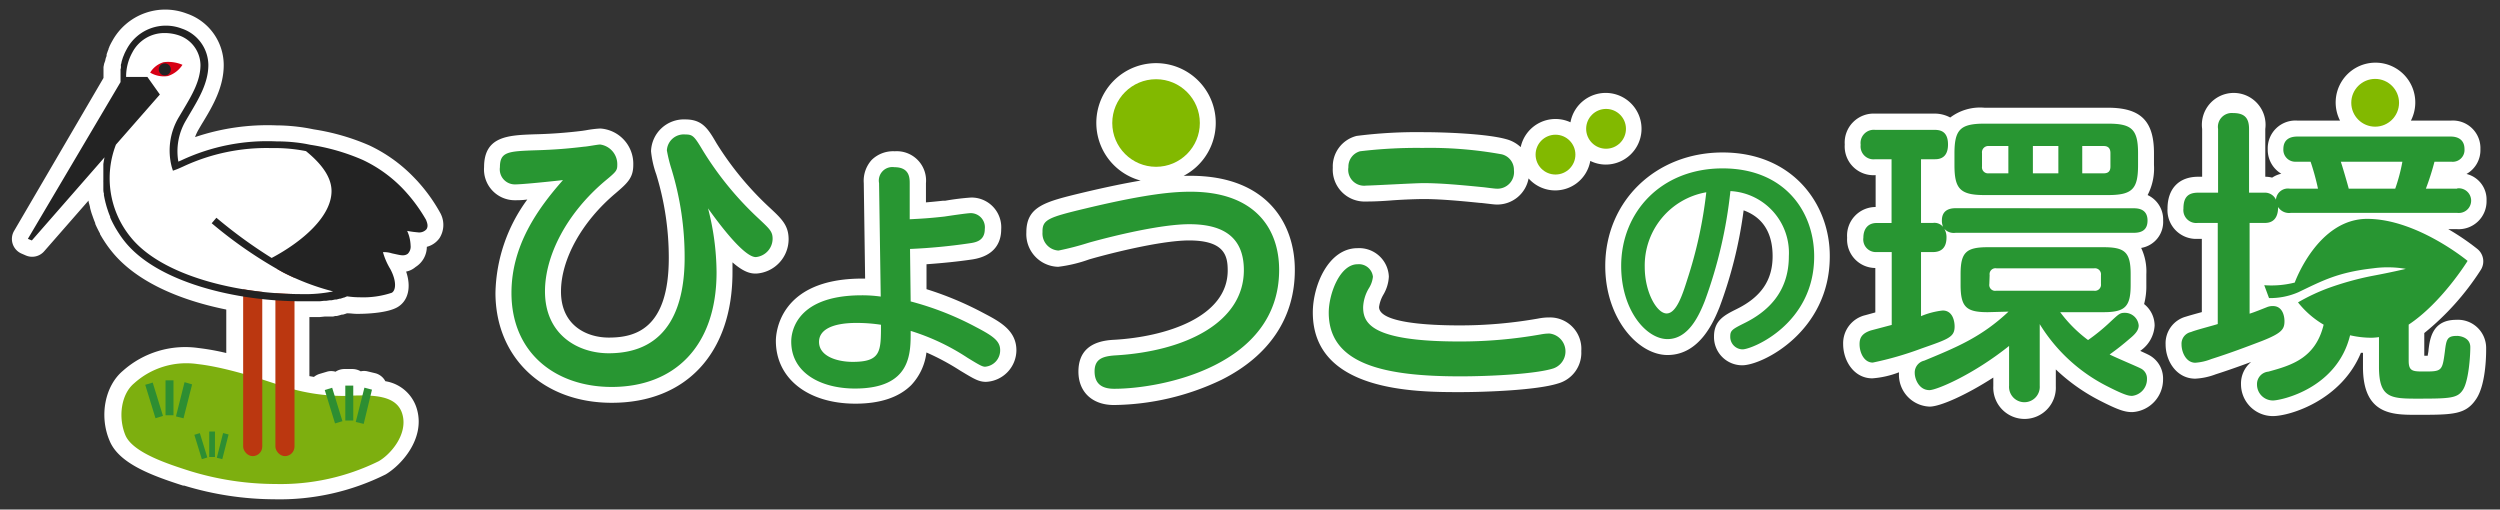
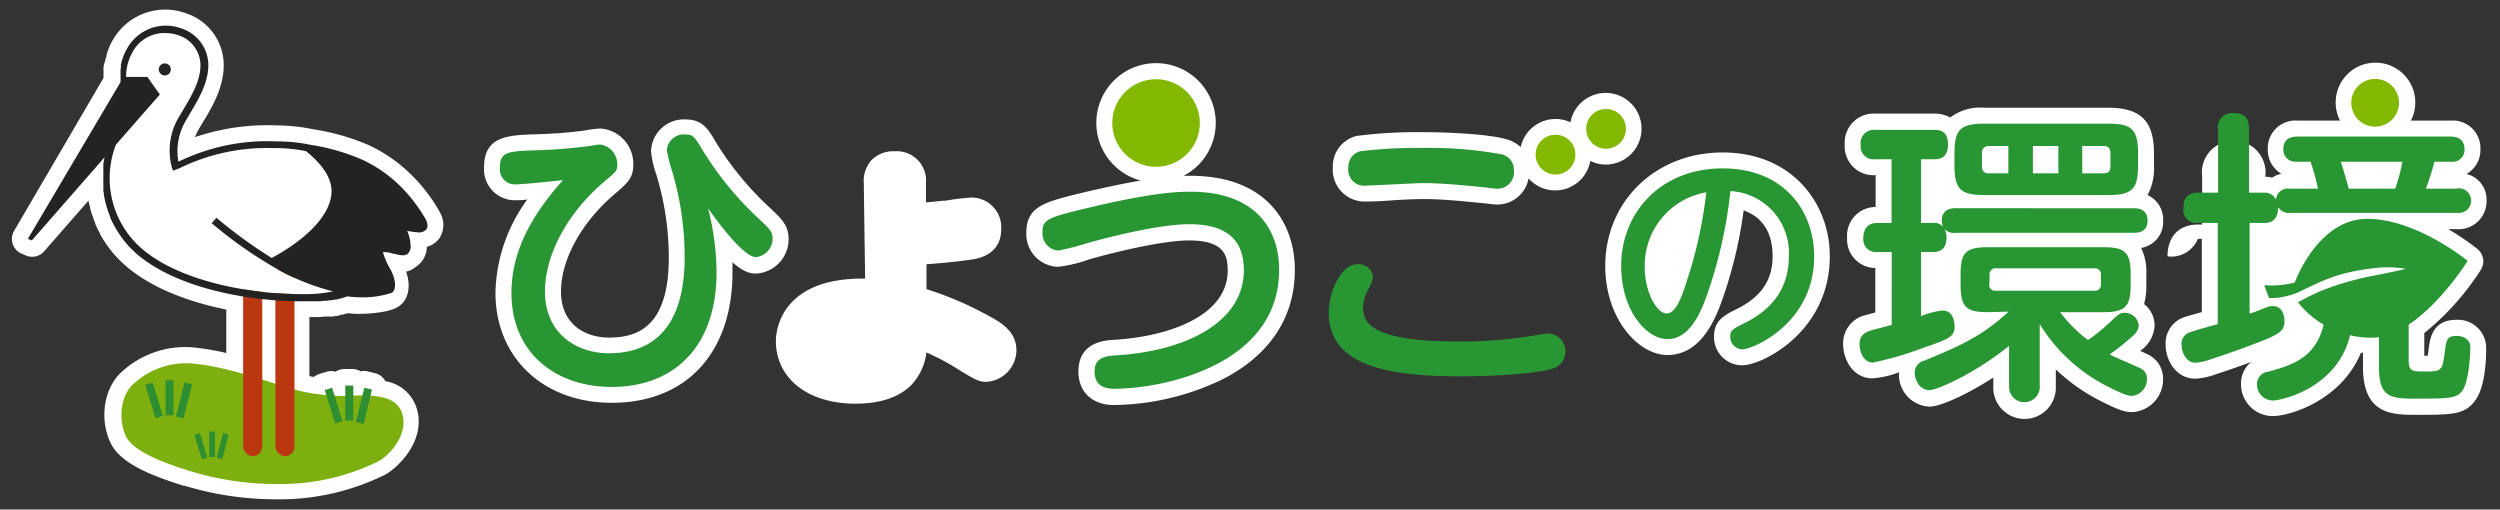
<svg xmlns="http://www.w3.org/2000/svg" viewBox="0 0 314 64" preserveAspectRatio="xMinYMin">
  <rect x="0" y="0" width="314" height="64" fill="#333333" stroke="none" />
  <defs>
    <style>
            .cls-1{fill:#fff;}.cls-2{fill:#82b900;}.cls-3{fill:#289632;}.cls-4{fill:#7daf0f;}.cls-5{fill:#2d8e32;}.cls-6{fill:#bb3710;}.cls-7{fill:#232323;}.cls-8{fill:#d70014;}.cls-9{fill:none;}
        </style>
  </defs>
  <g id="レイヤー_2">
    <g id="レイヤー_1-2">
      <path class="cls-1" d="M99.05,30.05c0-1.74-.88-2.57-2.29-3.89A39.14,39.14,0,0,1,90,18c-1.06-1.82-1.77-3-3.92-3a4.13,4.13,0,0,0-4.31,4,12.19,12.19,0,0,0,.66,2.91A35.67,35.67,0,0,1,84,32.4c0,9-4.3,10-7.54,10-2.77,0-6-1.52-6-5.78,0-4.05,2.62-8.78,6.85-12.34,1.49-1.28,2.23-1.93,2.23-3.56a4.44,4.44,0,0,0-4.15-4.58,14.28,14.28,0,0,0-1.79.22l-.46.07a59.69,59.69,0,0,1-6.06.44c-3.23.12-6.28.22-6.28,4.12a3.87,3.87,0,0,0,3.93,4.16c.32,0,.86,0,1.5-.09a20.44,20.44,0,0,0-4,11.72c0,8.13,6,13.81,14.59,13.81C86.2,50.6,92,44.32,92,34.2c0-.43,0-.85,0-1.25,1.61,1.41,2.47,1.41,3,1.41A4.33,4.33,0,0,0,99.05,30.05Z" />
      <path class="cls-1" d="M123.53,39.32a41.28,41.28,0,0,0-7.16-3l0-3.13q3.23-.23,5.72-.6c3-.45,3.66-2.31,3.66-3.78a3.74,3.74,0,0,0-3.77-4,31.06,31.06,0,0,0-3.25.4l-.28,0c-.91.1-1.57.16-2.15.21l0-2.42a3.68,3.68,0,0,0-3.92-4,3.85,3.85,0,0,0-2.89,1.08,3.9,3.9,0,0,0-1,2.91l.17,12h-.36c-10.55,0-10.85,7-10.85,7.82,0,4.71,4,7.89,10,7.89,3.1,0,5.45-.79,7-2.33a7.21,7.21,0,0,0,1.91-4.1,30.33,30.33,0,0,1,4.24,2.28c1.67,1,2.3,1.41,3.24,1.41A4,4,0,0,0,127.66,44C127.66,41.49,125.57,40.39,123.53,39.32Z" />
      <path class="cls-1" d="M149.53,22.08h-.86a7.5,7.5,0,1,0-5.4.6c-1.9.32-4.26.8-7.29,1.52h0c-4.71,1.14-7.07,1.7-7.07,5a4.1,4.1,0,0,0,4,4.31,17.73,17.73,0,0,0,3.89-.93l.49-.14c3.89-1.08,9.1-2.24,12.06-2.24,4.47,0,4.85,1.95,4.85,3.77,0,5.84-7.72,8.34-14.31,8.71-2.95.14-4.44,1.48-4.44,4s1.71,4.19,4.46,4.19a32.09,32.09,0,0,0,13.5-3.16c6-3,9.22-7.79,9.22-13.77C162.66,28.18,159.21,22.08,149.53,22.08Z" />
-       <path class="cls-1" d="M194.61,39.87a7.18,7.18,0,0,0-1.42.14,56.27,56.27,0,0,1-9.9.86c-3.76,0-10.08-.3-10.08-2.31a4.18,4.18,0,0,1,.53-1.53,4.91,4.91,0,0,0,.7-2.29,3.73,3.73,0,0,0-3.93-3.57c-3.66,0-5.62,4.69-5.62,8.08,0,10,13,10,18.52,10,3.08,0,9.62-.23,12.29-1.09a4,4,0,0,0,2.91-4.07A3.94,3.94,0,0,0,194.61,39.87Z" />
      <path class="cls-1" d="M171.59,25.31c.36,0,1.4,0,3.06-.13s3.57-.18,4.14-.18c1.7,0,3.84.15,7.15.49h.11l.52.06c.76.09,1.15.14,1.42.14a4,4,0,0,0,4-3.28,4.47,4.47,0,0,0,7.75-2.2,4.35,4.35,0,0,0,1.93.46,4.5,4.5,0,1,0-4.42-5.31A4.47,4.47,0,0,0,191,18.48a4.22,4.22,0,0,0-1.82-1c-2.5-.7-7.94-.88-10.48-.88a59.75,59.75,0,0,0-8.3.47,3.94,3.94,0,0,0-3,4A4,4,0,0,0,171.59,25.31Z" />
      <path class="cls-1" d="M216.36,19.15c-8.41,0-14.74,6.13-14.74,14.26,0,6.59,4.12,11.18,7.82,11.18,4.12,0,5.87-4.39,6.53-6h0A55,55,0,0,0,219,26.42c3,1.09,3.64,3.64,3.64,5.76,0,3-1.43,5.12-4.52,6.64-1.52.76-2.84,1.42-2.84,3.44a3.54,3.54,0,0,0,3.54,3.62c2.56,0,11-4.26,11-13.67C229.86,25.72,225.23,19.15,216.36,19.15Z" />
      <path class="cls-1" d="M271.69,27.7a3.37,3.37,0,0,0-1.95-3.2,7.24,7.24,0,0,0,.8-3.77v-1.5c0-4.05-1.68-5.7-5.78-5.7H249.25a6.22,6.22,0,0,0-4.3,1.23,4.14,4.14,0,0,0-2.09-.49h-7.35a3.64,3.64,0,0,0-3.81,3.88A3.61,3.61,0,0,0,235.51,22h.07V26A3.59,3.59,0,0,0,232,29.86a3.57,3.57,0,0,0,3.54,3.8v5.58l-1.23.34a3.62,3.62,0,0,0-2.81,3.63c0,2.12,1.37,4.31,3.66,4.31a11.53,11.53,0,0,0,3.35-.76v.15a4,4,0,0,0,3.85,4.16c1.33,0,4.6-1.46,8-3.65v1.07a3.93,3.93,0,1,0,7.85,0V46.4a23.52,23.52,0,0,0,5.44,3.87c2.49,1.28,3.27,1.49,4.18,1.49a4.1,4.1,0,0,0,3.85-4.12,3.33,3.33,0,0,0-1.87-3.1c-.17-.09-.44-.21-1-.47l0,0a4.13,4.13,0,0,0,1.81-3.17,3.45,3.45,0,0,0-1.32-2.71,8.78,8.78,0,0,0,.28-2.38V34.44a6.87,6.87,0,0,0-.65-3.3A3.3,3.3,0,0,0,271.69,27.7Z" />
-       <path class="cls-1" d="M308.5,40.17c-3,0-3.31,2.38-3.48,3.79,0,.19-.07.47-.1.72h-.43V41.83a33.17,33.17,0,0,0,7.11-7.95,2,2,0,0,0-.43-2.6,30.44,30.44,0,0,0-3.67-2.5h1.08a3.5,3.5,0,0,0,3.73-3.58,3.3,3.3,0,0,0-2.52-3.35,3.43,3.43,0,0,0,1.75-3.12,3.46,3.46,0,0,0-3.73-3.58h-5a5,5,0,1,0-8.9,0h-5.31a3.48,3.48,0,0,0-3.77,3.58,3.49,3.49,0,0,0,1.7,3.09,3.47,3.47,0,0,0-1.15.49,3.43,3.43,0,0,0-.86-.11v-6a4,4,0,1,0-7.93,0v6h-.5c-2.41,0-3.85,1.49-3.85,4A3.6,3.6,0,0,0,276.05,30h.5V39.2c-.95.26-1.59.44-2,.57A3.46,3.46,0,0,0,272,43.25c0,2.12,1.39,4.31,3.73,4.31a8.38,8.38,0,0,0,2.57-.55c1.63-.52,3.12-1.06,4.45-1.55a3.49,3.49,0,0,0-1.28,2.8,4,4,0,0,0,4,4c2.17,0,8.62-2,11.06-7.95l.26,0V46.1c0,6,3.71,6,6.7,6,4.63,0,6.2,0,7.53-2s1.24-6.25,1.24-6.43A3.54,3.54,0,0,0,308.5,40.17Z" />
+       <path class="cls-1" d="M308.5,40.17c-3,0-3.31,2.38-3.48,3.79,0,.19-.07.47-.1.72h-.43V41.83a33.17,33.17,0,0,0,7.11-7.95,2,2,0,0,0-.43-2.6,30.44,30.44,0,0,0-3.67-2.5h1.08a3.5,3.5,0,0,0,3.73-3.58,3.3,3.3,0,0,0-2.52-3.35,3.43,3.43,0,0,0,1.75-3.12,3.46,3.46,0,0,0-3.73-3.58h-5a5,5,0,1,0-8.9,0h-5.31a3.48,3.48,0,0,0-3.77,3.58,3.49,3.49,0,0,0,1.7,3.09,3.47,3.47,0,0,0-1.15.49,3.43,3.43,0,0,0-.86-.11a4,4,0,1,0-7.93,0v6h-.5c-2.41,0-3.85,1.49-3.85,4A3.6,3.6,0,0,0,276.05,30h.5V39.2c-.95.26-1.59.44-2,.57A3.46,3.46,0,0,0,272,43.25c0,2.12,1.39,4.31,3.73,4.31a8.38,8.38,0,0,0,2.57-.55c1.63-.52,3.12-1.06,4.45-1.55a3.49,3.49,0,0,0-1.28,2.8,4,4,0,0,0,4,4c2.17,0,8.62-2,11.06-7.95l.26,0V46.1c0,6,3.71,6,6.7,6,4.63,0,6.2,0,7.53-2s1.24-6.25,1.24-6.43A3.54,3.54,0,0,0,308.5,40.17Z" />
      <path class="cls-1" d="M55.38,26.9a20.68,20.68,0,0,0-3.47-4.7,19,19,0,0,0-5.55-3.95,28.16,28.16,0,0,0-6.94-2l-.61-.12A23.86,23.86,0,0,0,35,15.75h-.2a28.4,28.4,0,0,0-10.3,1.47,5.52,5.52,0,0,1,.47-1c.17-.29.34-.59.54-.91,1.21-2,2.59-4.36,2.59-7.14A6.85,6.85,0,0,0,23.45,1.7,7.58,7.58,0,0,0,14.1,5.15c-.14.24-.26.48-.37.72,0,.06-.05.13-.09.22h0l0,.07a4.45,4.45,0,0,0-.16.42,1.52,1.52,0,0,0-.09.28h0l0,.1h0c0,.12-.07.23-.1.33s-.05.22-.08.35v0h0v0L13.08,8,13,8.41l0,.25h0L13,9s0,.09,0,.13h0v.51s0,.06,0,.09v.06L1.77,29a2,2,0,0,0-.18,1.62,2,2,0,0,0,1.09,1.22l.55.24a2,2,0,0,0,2.31-.51l5.58-6.38c0,.21.09.42.14.64l.05.2h0l0,.07c.06.24.13.49.21.74l.11.31h0c.1.29.21.59.33.87l0,.09v0h0v0c.14.33.31.67.48,1l.12.22h0l0,.07h0c.15.26.3.52.47.78l.18.28h0c.23.34.47.68.73,1,3.1,3.95,8.74,6.26,14.48,7.42v5.46a29.8,29.8,0,0,0-3.5-.63,11.76,11.76,0,0,0-9.49,2.87c-2.24,1.88-3,5.66-1.66,8.79,1.16,2.82,5.19,4.33,9.22,5.62l.14,0a39.24,39.24,0,0,0,11.32,1.72,29.85,29.85,0,0,0,14-3.13c2-1.2,4.91-4.45,3.95-8.07a4.92,4.92,0,0,0-4-3.63,2,2,0,0,0-1.25-1l-1-.24a1.84,1.84,0,0,0-.84,0,2.07,2.07,0,0,0-1.05-.29h-1a2,2,0,0,0-1.12.34,1.85,1.85,0,0,0-1.09,0l-.94.28a2.14,2.14,0,0,0-.68.37l-.57-.1V39.82h0l.42,0,.56,0h0l.34,0,.58-.06h0l.31,0h0l.27,0,.24,0h0l.24,0h0l.29-.07.19,0h0l.2-.05h0l.25-.07.2-.06h0l.14,0h0l.26-.08.23-.08c.45,0,.85.07,1.22.07h.14c1.37,0,3.83-.15,5-.85,1.35-.8,1.73-2.53,1.07-4.46a2.54,2.54,0,0,0,1.19-.58A3,3,0,0,0,53.61,31a2.81,2.81,0,0,0,1.59-1.09,3.09,3.09,0,0,0,.18-3Z" />
      <circle class="cls-2" cx="145.2" cy="15.45" r="5.5" />
      <circle class="cls-2" cx="195.37" cy="19.42" r="2.5" />
      <circle class="cls-2" cx="201.72" cy="16.18" r="2.5" />
      <circle class="cls-2" cx="298.32" cy="12.91" r="3" />
      <path class="cls-3" d="M90,34.2c0,9.4-5.39,14.4-13.17,14.4-7,0-12.59-4.23-12.59-11.81,0-5.9,3.24-10.52,6.47-14.17-2.81.31-5.27.54-6,.54A1.89,1.89,0,0,1,62.79,21c0-1.92,1-2,4.35-2.12,2.54-.07,4.35-.23,6.24-.46.31,0,1.69-.27,2-.27a2.5,2.5,0,0,1,2.15,2.58c0,.69-.15.85-1.54,2-4.88,4.12-7.54,9.43-7.54,13.86,0,5.47,4.16,7.78,8,7.78,7.85,0,9.54-6.39,9.54-12a37.78,37.78,0,0,0-1.65-11.13,18.36,18.36,0,0,1-.58-2.35,2.12,2.12,0,0,1,2.31-2c.93,0,1.12.19,2.2,2a40.66,40.66,0,0,0,7.12,8.66c1.27,1.2,1.65,1.54,1.65,2.43a2.33,2.33,0,0,1-2.11,2.31c-1.47,0-4.55-4.08-6-6.12A32.67,32.67,0,0,1,90,34.2Z" />
-       <path class="cls-3" d="M114.38,37.86a37.68,37.68,0,0,1,8.24,3.24c2.12,1.11,3,1.73,3,2.88a2.06,2.06,0,0,1-1.89,2.08c-.34,0-.69-.19-2.19-1.11a28,28,0,0,0-7.16-3.39c0,2.73.15,7.24-7,7.24-4.23,0-8-1.93-8-5.89,0-.5,0-5.82,8.85-5.82a17,17,0,0,1,2.39.16L110.41,23a1.7,1.7,0,0,1,1.93-2c1.89,0,1.92,1.34,1.92,2l0,4.54c1.47-.08,2.27-.11,4.35-.34.54-.08,2.85-.43,3.31-.43a1.78,1.78,0,0,1,1.77,2c0,1.54-1.23,1.69-2,1.8a73,73,0,0,1-7.39.7Zm-6.81,2.7c-3,0-4.7.84-4.7,2.38,0,1.81,2.27,2.51,4.23,2.51,3.55,0,3.55-1.31,3.55-4.66A20.17,20.17,0,0,0,107.57,40.56Z" />
      <path class="cls-3" d="M136.44,26.16c7.89-1.89,11.13-2.08,13.09-2.08,8.08,0,11.13,4.62,11.13,9.82,0,12.05-14.75,14.93-20.72,14.93-1.58,0-2.46-.65-2.46-2.19s1-1.89,2.54-2c8.89-.5,16.21-4.16,16.21-10.71,0-4.46-3-5.77-6.85-5.77-3.43,0-9.13,1.35-12.59,2.31a36.32,36.32,0,0,1-3.85,1,2.14,2.14,0,0,1-2-2.31C130.9,27.58,131.63,27.31,136.44,26.16Z" />
      <path class="cls-3" d="M193.53,42a6.09,6.09,0,0,1,1.08-.11,2.26,2.26,0,0,1,.5,4.38c-2.15.7-7.89,1-11.7,1-9.55,0-16.52-1.51-16.52-8,0-2.35,1.39-6.08,3.62-6.08a1.77,1.77,0,0,1,1.93,1.57,3.35,3.35,0,0,1-.5,1.43,5,5,0,0,0-.73,2.39c0,2,1,4.31,12.08,4.31A57.91,57.91,0,0,0,193.53,42ZM170.82,19a59.91,59.91,0,0,1,7.85-.42,50.62,50.62,0,0,1,9.94.8,2,2,0,0,1,1.54,2A2.08,2.08,0,0,1,188,23.7c-.31,0-1.69-.2-1.85-.2-3-.3-5.35-.5-7.35-.5-1.12,0-6.47.31-7.2.31A2,2,0,0,1,169.36,21,2,2,0,0,1,170.82,19Z" />
      <path class="cls-3" d="M214.12,37.81c-.67,1.68-2,4.78-4.68,4.78s-5.82-3.64-5.82-9.18c0-6.75,5-12.26,12.74-12.26s11.5,5.37,11.5,11.06c0,8.48-7.78,11.67-9,11.67a1.57,1.57,0,0,1-1.54-1.62c0-.73.22-.9,1.73-1.65,2.92-1.43,5.63-3.87,5.63-8.43A7.77,7.77,0,0,0,217.34,24,57.48,57.48,0,0,1,214.12,37.81Zm-7.54-4.26c0,3.16,1.52,5.82,2.75,5.82s2-2.38,2.58-4.22a55,55,0,0,0,2.4-11A9.33,9.33,0,0,0,206.58,33.55Z" />
      <path class="cls-3" d="M268,26.16c.54,0,1.73.08,1.73,1.54,0,1.12-.65,1.54-1.73,1.54H245.63a1.6,1.6,0,0,1-1.42-.5,2.1,2.1,0,0,1,.27,1.08c0,1.38-.74,1.84-1.7,1.84h-1.5v8.05A9.79,9.79,0,0,1,244,39c1.34,0,1.5,1.5,1.5,2,0,1.35-.77,1.58-4.16,2.77a41.34,41.34,0,0,1-6.12,1.77c-1.08,0-1.66-1.23-1.66-2.31,0-.73.23-1.34,1.43-1.73l2.61-.69V31.66H235.7a1.58,1.58,0,0,1-1.66-1.8c0-1.16.62-1.85,1.66-1.85h1.88V20h-2.07a1.62,1.62,0,0,1-1.81-1.81,1.66,1.66,0,0,1,1.81-1.88h7.35c.62,0,1.81,0,1.81,1.84,0,1.08-.43,1.85-1.62,1.85h-1.77V28h1.5a1.39,1.39,0,0,1,1.27.5,2.06,2.06,0,0,1-.15-.81c0-1.16.77-1.54,1.73-1.54ZM249.67,39.21c-2.69,0-3.42-.62-3.42-3.43V34.44c0-2.74.69-3.39,3.42-3.39h14.52c2.69,0,3.42.61,3.42,3.39v1.34c0,2.74-.69,3.43-3.42,3.43h-5.43a16.88,16.88,0,0,0,3.5,3.5A24.15,24.15,0,0,0,265,40.48c1.16-1.08,1.27-1.19,1.89-1.19a1.74,1.74,0,0,1,1.73,1.58c0,.53-.31,1-1.11,1.65a31.94,31.94,0,0,1-2.54,2c.57.31,3.5,1.54,3.85,1.73a1.4,1.4,0,0,1,.84,1.35,2.1,2.1,0,0,1-1.85,2.12c-.38,0-.8,0-3.27-1.27a21.15,21.15,0,0,1-8.35-7.74v7.74a1.93,1.93,0,1,1-3.85,0v-5c-4.58,3.66-9.13,5.55-10,5.55-1.31,0-1.85-1.39-1.85-2.16a1.53,1.53,0,0,1,1.19-1.54c4-1.66,7.16-2.93,10.59-6.16Zm-.42-14.71c-3.08,0-3.77-.8-3.77-3.77V19.31c0-3,.69-3.78,3.77-3.78h15.51c2.93,0,3.78.66,3.78,3.7v1.5c0,3-.7,3.77-3.78,3.77Zm3-2.73V18.34h-2.46a.79.79,0,0,0-.85.89v1.69a.76.76,0,0,0,.85.85Zm-2.39,13.9a.74.74,0,0,0,.85.85h12.32a.76.76,0,0,0,.85-.85V34.55a.76.76,0,0,0-.85-.85H250.75a.74.74,0,0,0-.85.85Zm8.67-17.33h-3.2v3.43h3.2Zm3,3.43h2.7c.53,0,.84-.23.84-.85V19.23c0-.58-.27-.89-.84-.89h-2.7Z" />
      <path class="cls-3" d="M308.58,23.7h-3.89a33,33,0,0,0,1.08-3.39h2.11a1.48,1.48,0,0,0,1.66-1.58c0-1.31-1-1.58-1.73-1.58H288.56c-.93,0-1.77.35-1.77,1.58a1.5,1.5,0,0,0,1.61,1.58h1.81a30.34,30.34,0,0,1,.93,3.39h-3.51a1.51,1.51,0,0,0-1.77,1.38,1.52,1.52,0,0,0-1.46-.88h-1.92v-8c0-1.31-.5-2-2-2a1.74,1.74,0,0,0-1.89,2v8h-2.5c-1.31,0-1.85.61-1.85,2A1.62,1.62,0,0,0,276.05,28h2.5v12.7c-.46.16-2.85.77-3.35,1A1.5,1.5,0,0,0,274,43.25c0,1,.58,2.31,1.73,2.31a6.65,6.65,0,0,0,2-.46c2.43-.77,4.55-1.58,6.36-2.27,2.54-1,2.84-1.5,2.84-2.5,0-.12,0-1.89-1.46-1.89a1.92,1.92,0,0,0-.77.15c-.61.24-1.54.62-2.15.81V28h1.92c1.54,0,1.66-1.35,1.66-2a1.62,1.62,0,0,0,1.57.74h20.95a1.55,1.55,0,1,0,0-3.08Zm-7.74,0H295c0-.08-.89-3.16-1-3.39h7.74A22.17,22.17,0,0,1,300.84,23.7Zm9.43,19.9c0,1.31-.23,4.27-.92,5.35s-1.58,1.12-5.85,1.12c-3.31,0-4.7-.16-4.7-4V42.34a7.3,7.3,0,0,1-.93.08,12.05,12.05,0,0,1-2.7-.31c-1.63,6.71-8.69,8.19-9.69,8.19a2,2,0,0,1-2-2,1.57,1.57,0,0,1,1.42-1.62c2.88-.79,5.93-1.67,6.95-5.9a11.58,11.58,0,0,1-3.22-2.8,24.34,24.34,0,0,1,3.9-1.83,37.82,37.82,0,0,1,5.33-1.48c2.44-.45,4.31-.9,4.31-.9a13.45,13.45,0,0,0-4.11-.07c-4.44.5-6.39,1.57-9.38,3a8.9,8.9,0,0,1-3.69.74l-.6-1.62a12,12,0,0,0,3.83-.33s2.86-8,9.1-8,12.61,5.28,12.61,5.28-3.23,5.24-7.4,8v4.54c0,1.35.54,1.35,2,1.35,2.15,0,2.23-.08,2.54-2.47.19-1.54.27-2,1.5-2C308.77,42.17,310.27,42.29,310.27,43.6Z" />
      <path class="cls-4" d="M34.57,60.79a36.69,36.69,0,0,1-10.71-1.63c-2.59-.83-7.2-2.28-8.12-4.52s-.53-5.13,1.1-6.49a9.78,9.78,0,0,1,8-2.42c4,.44,9.65,2.46,10.4,2.68a24.88,24.88,0,0,0,8.07,1.32c3.6-.18,6.59-.14,7.25,2.37s-1.54,5-3,5.83A27.85,27.85,0,0,1,34.57,60.79Z" />
      <path class="cls-5" d="M44.37,52.82h-1V48.43h1Zm2.35-3.88-.95-.25L44.68,53l1,.24Zm-5-.24-.93.29,1.29,4.19.93-.28Z" />
      <path class="cls-5" d="M21.79,52.16h-1V47.77h1Zm2.34-3.88L23.18,48,22.1,52.3l.95.24Zm-4.95-.23-.94.28,1.29,4.2.94-.29Z" />
      <path class="cls-5" d="M27,57.4h-.72V54.2H27Zm1.71-2.83-.69-.18-.79,3.11.69.17Zm-3.61-.17-.69.21.94,3.06.69-.21Z" />
      <rect class="cls-6" x="30.54" y="33.29" width="2.4" height="24" rx="1.2" />
      <rect class="cls-6" x="34.59" y="33.29" width="2.4" height="24" rx="1.2" />
      <path class="cls-1" d="M12.94,21.25c0-.12,0-.24,0-.35C13,21,13,21.13,12.94,21.25Z" />
      <path class="cls-1" d="M15,10.29c0-.14,0-.29,0-.44C14.94,10,14.94,10.15,15,10.29Z" />
      <path class="cls-1" d="M14.93,9.77c0-.13,0-.26,0-.4C14.94,9.51,14.93,9.64,14.93,9.77Z" />
      <path class="cls-1" d="M12.89,21.94c0-.11,0-.22,0-.32C12.9,21.72,12.9,21.83,12.89,21.94Z" />
      <path class="cls-1" d="M12.94,23.69l0-.29Z" />
      <path class="cls-1" d="M13,24.5l0-.2Z" />
      <path class="cls-1" d="M12.89,22.88a2.26,2.26,0,0,1,0-.26A2.26,2.26,0,0,0,12.89,22.88Z" />
      <path class="cls-1" d="M15,9.23l0-.36Z" />
      <path class="cls-1" d="M15.25,7.51l.08-.26Z" />
      <path class="cls-1" d="M13.17,19.76c-.06.27-.11.56-.15.85,0-.29.09-.58.15-.85Z" />
      <path class="cls-1" d="M43.24,37.09l.38-.16h0Z" />
      <path class="cls-1" d="M15,8.67c0-.11,0-.22.05-.33C15,8.45,15,8.56,15,8.67Z" />
      <path class="cls-1" d="M35,17.76l-.23,0,.23,0Z" />
      <path class="cls-1" d="M26.59,28l.59-.69a60.27,60.27,0,0,0,6.94,5.05c3.9-2.07,7.52-5.23,7.52-8.4,0-2-1.61-3.72-3.21-4.94A20.59,20.59,0,0,0,35,18.66c-.5,0-.83,0-.84,0h0A24.73,24.73,0,0,0,23,20.94c-.35.16-.64.29-.88.38l-.44.16L21.58,21a8.17,8.17,0,0,1,.86-6.31l.56-.94c1.12-1.89,2.18-3.68,2.18-5.66a4,4,0,0,0-2.75-3.72,5.57,5.57,0,0,0-1.74-.28,4.53,4.53,0,0,0-4.08,2.46,6.22,6.22,0,0,0-.77,3.05l2.67,0,1.57,2.21-5.52,6.3A11.7,11.7,0,0,0,16.34,29.7c3.93,5,13.65,7.24,21.54,7.24a17.72,17.72,0,0,0,3.93-.36,30.05,30.05,0,0,1-6.25-2.37A55,55,0,0,1,26.59,28Z" />
      <path class="cls-1" d="M15.47,6.9l.08-.2Z" />
      <path class="cls-1" d="M15.1,8.09c0-.09,0-.19.07-.29C15.14,7.9,15.12,8,15.1,8.09Z" />
      <path class="cls-1" d="M13.27,25.55a2.1,2.1,0,0,1-.06-.24A2.1,2.1,0,0,0,13.27,25.55Z" />
      <path class="cls-1" d="M42.7,37.28l-.41.11Z" />
      <path class="cls-1" d="M39.88,37.77l-.63,0Z" />
      <path class="cls-1" d="M15,29.37l-.17-.26Z" />
      <path class="cls-1" d="M40.72,37.68l-.52.06Z" />
      <path class="cls-1" d="M43.19,37.11l-.39.13Z" />
      <path class="cls-1" d="M14.43,28.44l-.13-.24Z" />
      <path class="cls-1" d="M41.47,37.57l-.47.07Z" />
      <path class="cls-1" d="M42.12,37.43l-.43.09Z" />
-       <path class="cls-1" d="M38.94,37.82c-.34,0-.69,0-1.06,0C38.25,37.84,38.6,37.84,38.94,37.82Z" />
      <path class="cls-1" d="M13.87,27.32a.42.42,0,0,0,0-.1A.42.42,0,0,1,13.87,27.32Z" />
      <path class="cls-1" d="M13.54,26.45l-.09-.27Z" />
      <path class="cls-7" d="M53.51,27.61a20.22,20.22,0,0,0-3-4,17.1,17.1,0,0,0-4.94-3.52A26.32,26.32,0,0,0,39,18.19l-.6-.12A21,21,0,0,0,35,17.76h0l-.23,0a25.41,25.41,0,0,0-12,2.38l-.37.16a7.59,7.59,0,0,1,.91-5.1l.55-.94c1.13-1.9,2.31-3.88,2.31-6.11a4.88,4.88,0,0,0-3.34-4.56,5.57,5.57,0,0,0-6.91,2.58c-.1.18-.19.36-.28.55l-.08.2c-.05.12-.1.23-.14.35l-.08.26a2.45,2.45,0,0,0-.08.29c0,.1-.05.2-.07.29s0,.17,0,.25,0,.22-.05.33a1.23,1.23,0,0,0,0,.2l0,.36s0,.09,0,.14,0,.27,0,.4v.08c0,.15,0,.3,0,.44h0L3.5,30,4,30.2l9.13-10.44h0c-.06.27-.11.56-.15.85,0,.1,0,.19,0,.29s0,.23,0,.35l0,.37c0,.1,0,.21,0,.32s0,.45,0,.68a2.26,2.26,0,0,0,0,.26c0,.17,0,.35,0,.52l0,.29c0,.2,0,.4.07.61l0,.2c.05.27.1.54.17.81a2.1,2.1,0,0,0,.06.24q.08.32.18.63l.09.27c.08.25.18.51.29.77a.42.42,0,0,1,0,.1c.13.29.27.58.43.88l.13.24c.12.22.26.44.4.67l.17.26c.19.29.4.59.64.89,4.11,5.24,14.13,7.58,22.24,7.58.37,0,.72,0,1.06,0h.31l.63,0,.32,0,.52-.06.28,0,.47-.07.22,0,.43-.09.17,0,.41-.11.1,0,.39-.13.05,0,.38-.16h0a11.76,11.76,0,0,0,1.51.12h.11a11.35,11.35,0,0,0,4-.57c.54-.32.61-1.51-.2-3a8.49,8.49,0,0,1-.91-2.1,3.18,3.18,0,0,1,1.12.15l.6.13c.56.12,1,.22,1.4-.08a1.27,1.27,0,0,0,.35-1.05A4.78,4.78,0,0,0,51.14,29a12,12,0,0,0,1.31.18,1.23,1.23,0,0,0,1.11-.38C53.82,28.41,53.66,28,53.51,27.61ZM37.88,36.94c-7.89,0-17.61-2.24-21.54-7.24a11.7,11.7,0,0,1-1.78-11.53l5.52-6.3L18.51,9.66l-2.67,0a6.22,6.22,0,0,1,.77-3.05,4.53,4.53,0,0,1,4.08-2.46,5.57,5.57,0,0,1,1.74.28,4,4,0,0,1,2.75,3.72c0,2-1.06,3.77-2.18,5.66l-.56.94A8.17,8.17,0,0,0,21.58,21l.14.44.44-.16c.24-.09.53-.22.88-.38a24.73,24.73,0,0,1,11.07-2.3h0s.34,0,.84,0a20.59,20.59,0,0,1,3.48.38C40,20.26,41.64,22,41.64,24c0,3.17-3.62,6.33-7.52,8.4a60.27,60.27,0,0,1-6.94-5.05l-.59.69a55,55,0,0,0,9,6.19,30.05,30.05,0,0,0,6.25,2.37A17.72,17.72,0,0,1,37.88,36.94Z" />
-       <path class="cls-8" d="M18.86,9.12a2.94,2.94,0,0,1,1.7-1.31,4.57,4.57,0,0,1,2.36.33,3.45,3.45,0,0,1-1.83,1.41A3.35,3.35,0,0,1,18.86,9.12Z" />
      <circle class="cls-7" cx="20.7" cy="8.72" r="0.76" />
      <rect class="cls-9" width="314" height="64" />
    </g>
  </g>
</svg>